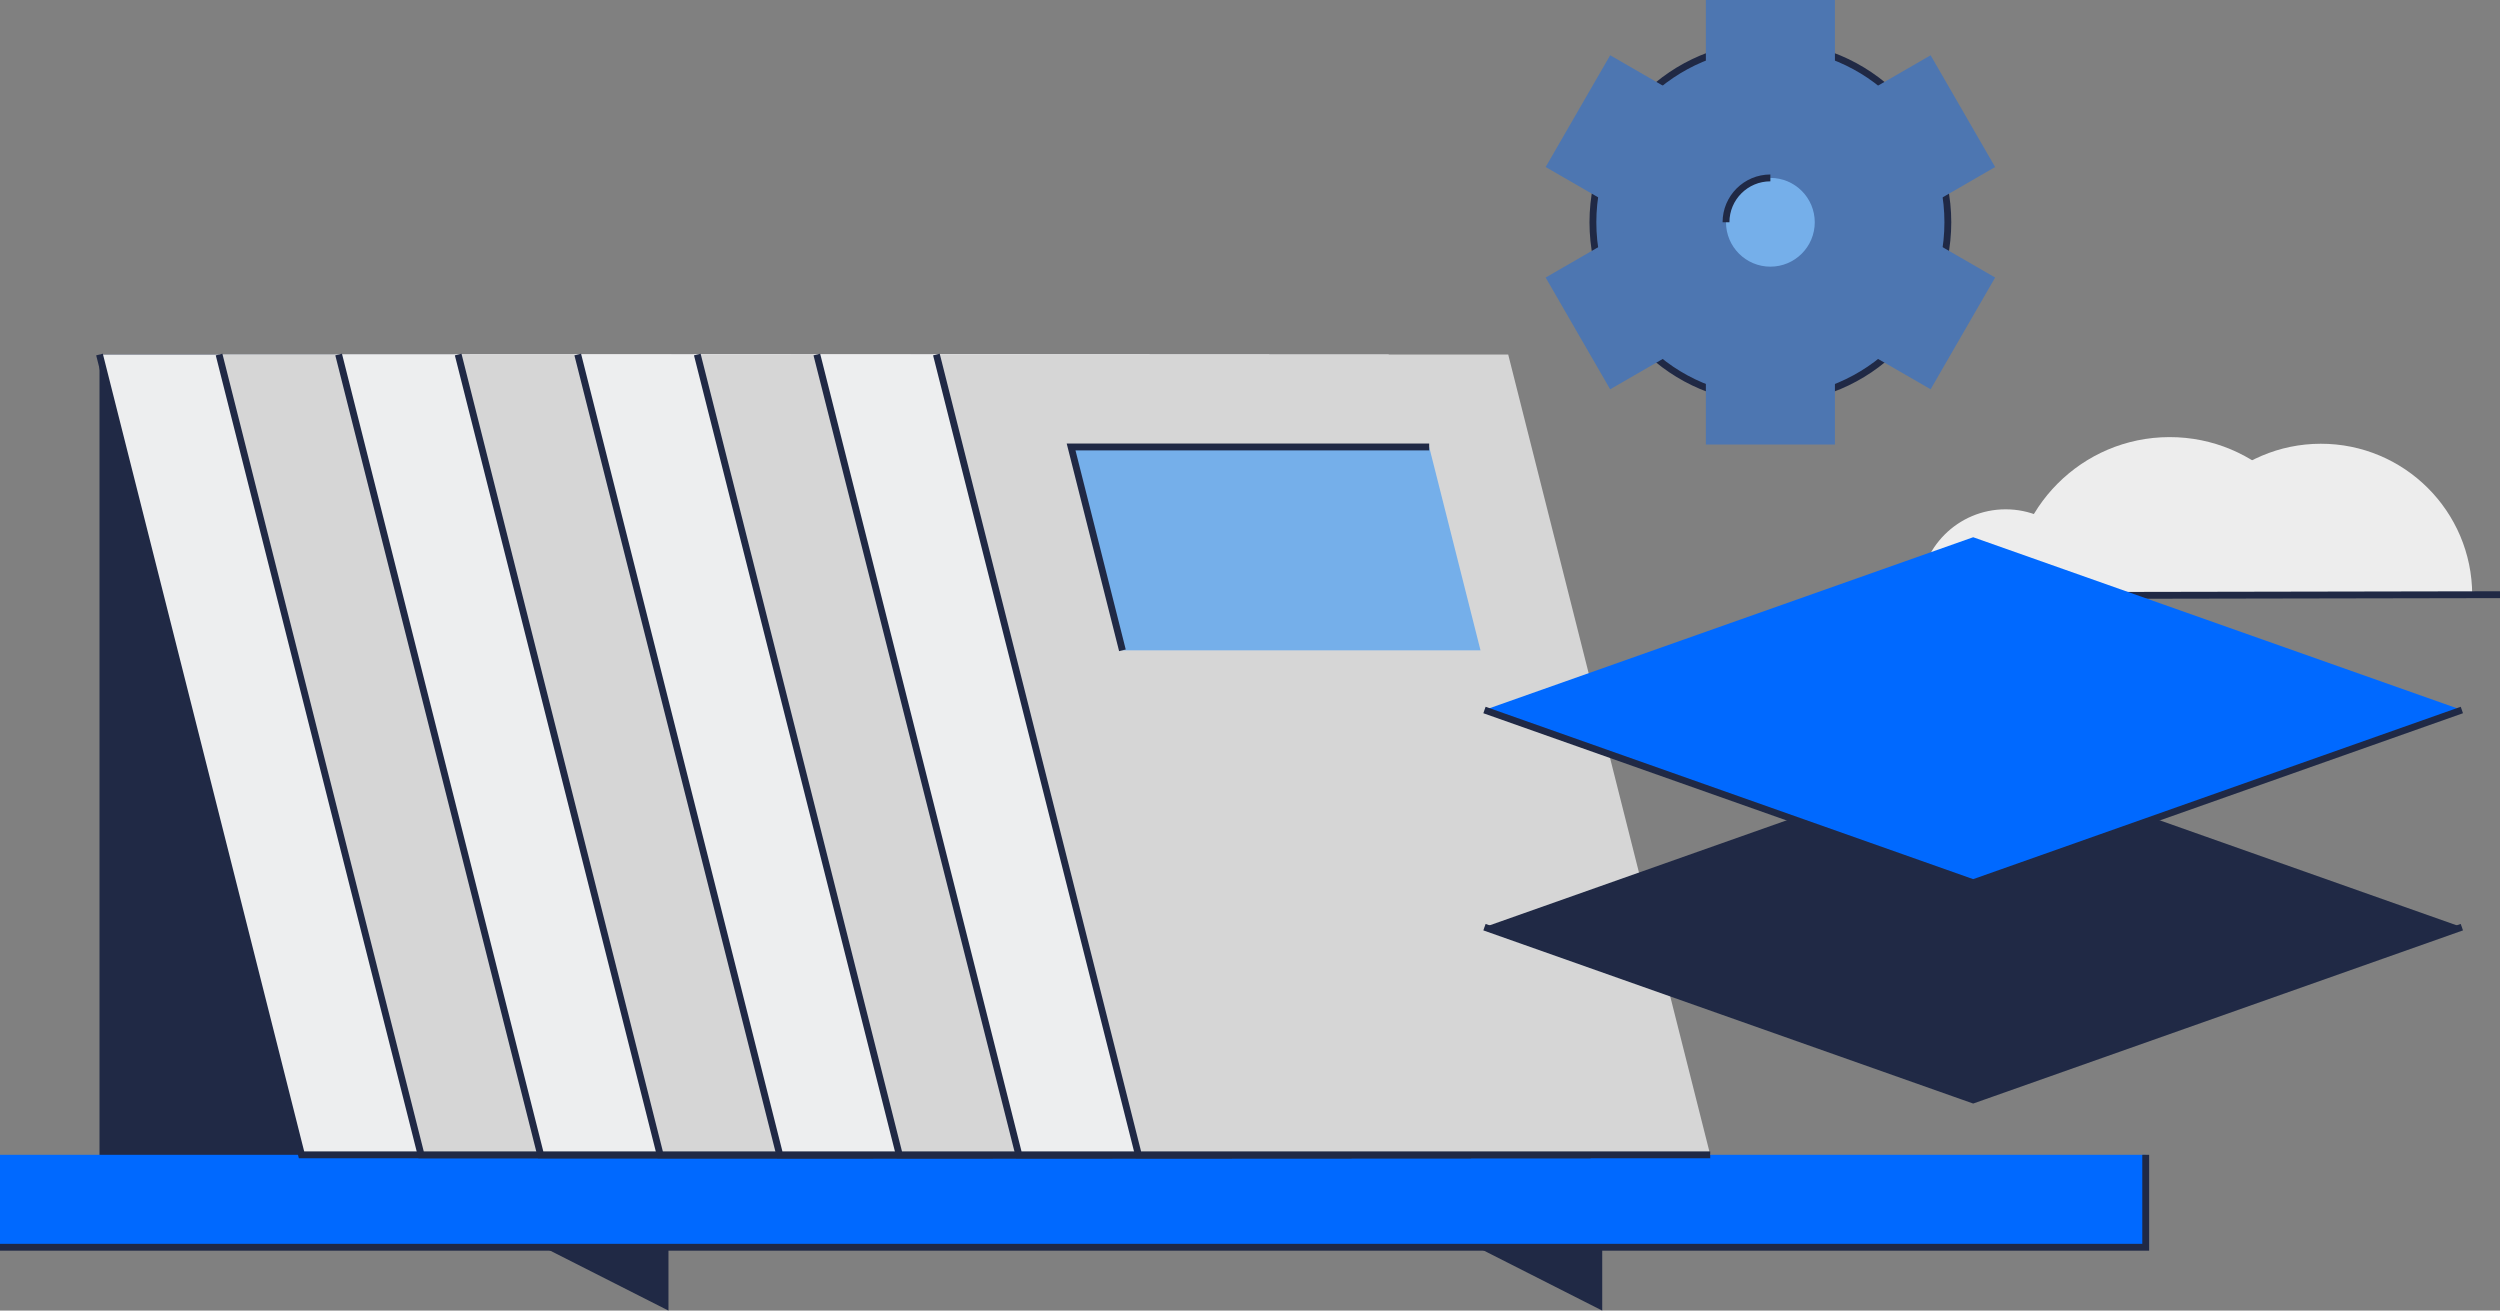
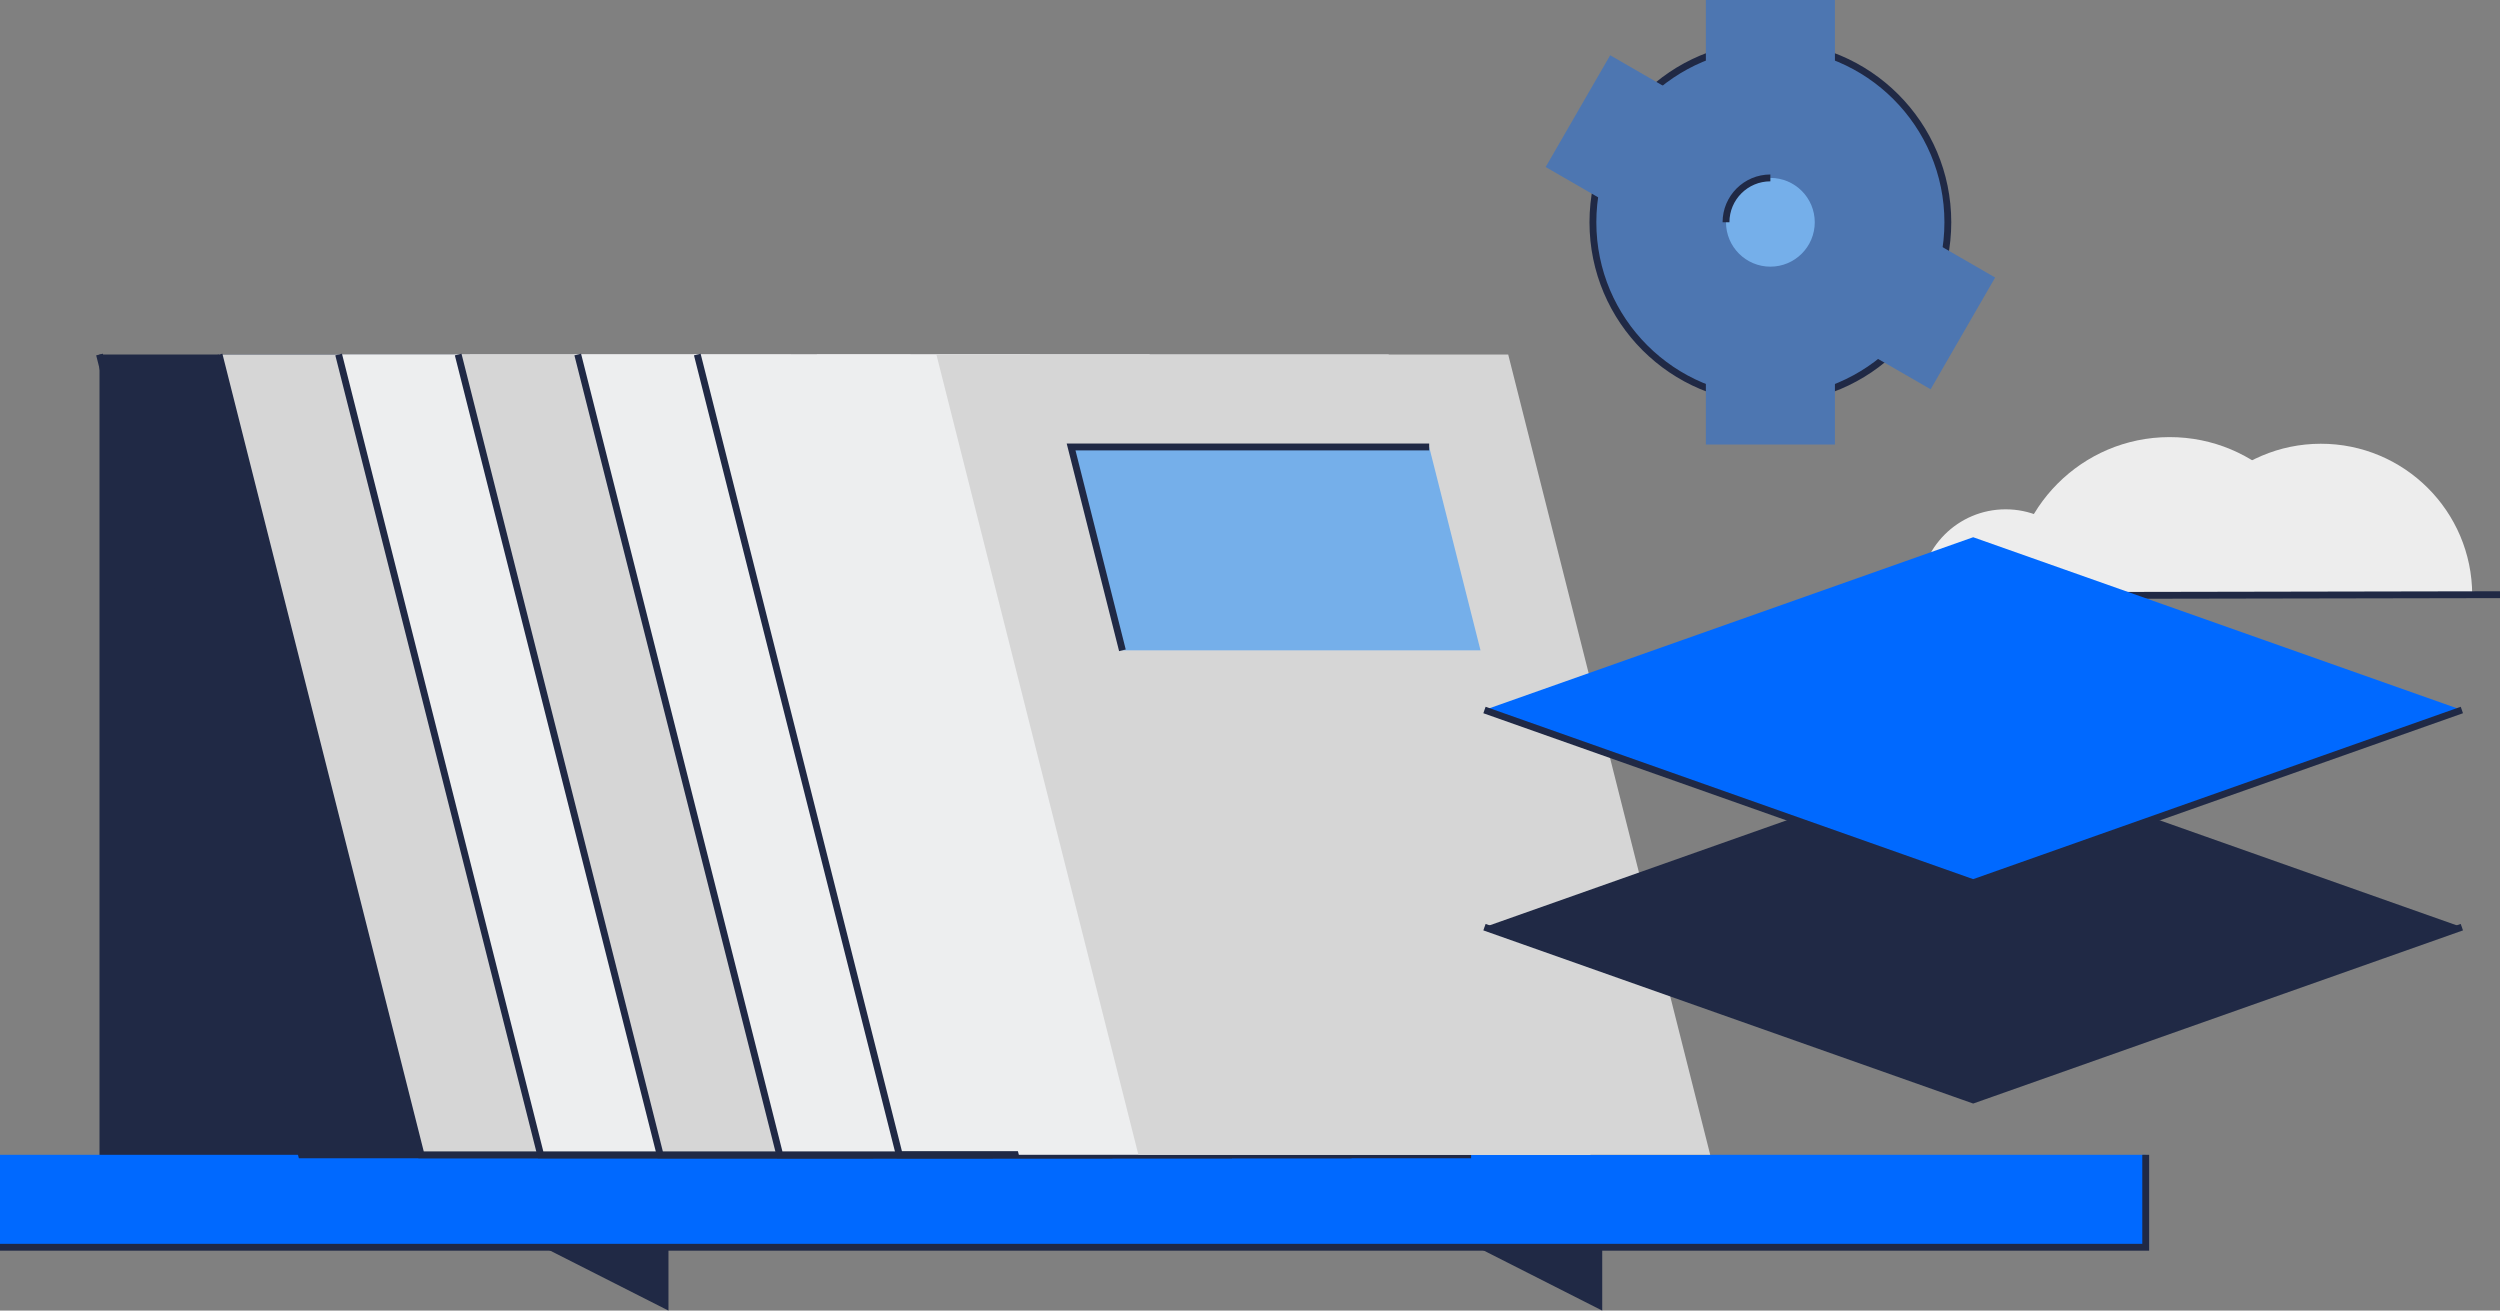
<svg xmlns="http://www.w3.org/2000/svg" id="Layer_2" viewBox="0 0 730.14 382.77">
  <rect x="0" y="0" width="730.14" height="382.77" fill="#808080" stroke="none" />
  <g id="Layer_1-2">
    <g>
      <rect x="29.06" y="103.54" width="108.17" height="242" fill="#202945" />
      <g>
        <rect y="337.27" width="626.67" height="27" fill="#0069ff" />
        <polyline points="626.67 337.27 626.67 364.27 0 364.27" fill="none" stroke="#202945" stroke-miterlimit="10" stroke-width="2" />
        <g>
          <polygon points="158.73 364.27 195.23 382.77 195.23 364.27 158.73 364.27" fill="#202945" />
          <polygon points="431.44 364.27 467.94 382.77 467.94 364.27 431.44 364.27" fill="#202945" />
        </g>
      </g>
      <g>
-         <polygon points="255.06 337.27 88.06 337.27 29.06 103.54 196.06 103.54 255.06 337.27" fill="#edeeef" />
        <polyline points="255.06 337.27 88.06 337.27 29.06 103.54" fill="none" stroke="#202945" stroke-miterlimit="10" stroke-width="2" />
      </g>
      <g>
        <polygon points="289.98 337.27 122.98 337.27 63.98 103.54 230.98 103.54 289.98 337.27" fill="#d6d6d6" />
        <polyline points="289.98 337.27 122.98 337.27 63.98 103.54" fill="none" stroke="#202945" stroke-miterlimit="10" stroke-width="2" />
      </g>
      <g>
        <polygon points="324.9 337.27 157.9 337.27 98.9 103.54 265.9 103.54 324.9 337.27" fill="#edeeef" />
        <polyline points="324.9 337.27 157.9 337.27 98.9 103.54" fill="none" stroke="#202945" stroke-miterlimit="10" stroke-width="2" />
      </g>
      <g>
        <polygon points="359.81 337.27 192.81 337.27 133.81 103.54 300.81 103.54 359.81 337.27" fill="#d6d6d6" />
        <polyline points="359.81 337.27 192.81 337.27 133.81 103.54" fill="none" stroke="#202945" stroke-miterlimit="10" stroke-width="2" />
      </g>
      <g>
        <polygon points="394.73 337.27 227.73 337.27 168.73 103.54 335.73 103.54 394.73 337.27" fill="#edeeef" />
        <polyline points="394.73 337.27 227.73 337.27 168.73 103.54" fill="none" stroke="#202945" stroke-miterlimit="10" stroke-width="2" />
      </g>
      <g>
-         <polygon points="429.65 337.27 262.65 337.27 203.65 103.54 370.65 103.54 429.65 337.27" fill="#d6d6d6" />
        <polyline points="429.65 337.27 262.65 337.27 203.65 103.54" fill="none" stroke="#202945" stroke-miterlimit="10" stroke-width="2" />
      </g>
      <g>
        <polygon points="464.56 337.27 297.56 337.27 238.56 103.54 405.56 103.54 464.56 337.27" fill="#edeeef" />
-         <polyline points="464.56 337.27 297.56 337.27 238.56 103.54" fill="none" stroke="#202945" stroke-miterlimit="10" stroke-width="2" />
      </g>
      <g>
        <polygon points="499.48 337.27 332.48 337.27 273.48 103.54 440.48 103.54 499.48 337.27" fill="#d6d6d6" />
        <polygon points="327.81 189.93 432.39 189.93 417.4 130.54 312.82 130.54 327.81 189.93" fill="#75afea" />
        <polyline points="417.4 130.54 312.82 130.54 327.81 189.93" fill="none" stroke="#202945" stroke-miterlimit="10" stroke-width="2" />
-         <polyline points="499.48 337.27 332.48 337.27 273.48 103.54" fill="none" stroke="#202945" stroke-miterlimit="10" stroke-width="2" />
      </g>
      <g>
-         <path d="M677.76,129.6c24.4-.04,44.21,19.7,44.26,44.1l-88.36,.16c-.04-24.4,19.7-44.21,44.1-44.26Z" fill="#ededed" />
+         <path d="M677.76,129.6c24.4-.04,44.21,19.7,44.26,44.1l-88.36,.16c-.04-24.4,19.7-44.21,44.1-44.26" fill="#ededed" />
        <path d="M585.73,148.75c13.91-.02,25.21,11.23,25.23,25.14l-50.38,.09c-.02-13.91,11.23-25.21,25.14-25.23Z" fill="#ededed" />
        <path d="M633.58,127.66c25.51-.05,46.24,20.6,46.28,46.12l-92.4,.16c-.05-25.51,20.6-46.24,46.12-46.28Z" fill="#ededed" />
        <line x1="730.14" y1="173.68" x2="548.53" y2="174.01" fill="none" stroke="#202945" stroke-miterlimit="10" stroke-width="2" />
      </g>
      <polygon points="576.28 220.32 433.55 270.78 576.28 321.24 719 270.78 576.28 220.32" fill="#202945" />
      <polyline points="433.55 270.78 576.28 321.24 719 270.78" fill="none" stroke="#202945" stroke-miterlimit="10" stroke-width="2" />
      <g>
        <polygon points="576.28 156.9 433.55 207.36 576.28 257.82 719 207.36 576.28 156.9" fill="#0069ff" />
        <polyline points="433.55 207.36 576.28 257.82 719 207.36" fill="none" stroke="#202945" stroke-miterlimit="10" stroke-width="2" />
      </g>
      <g>
        <circle cx="517.05" cy="64.92" r="51.83" fill="#4d76b1" />
        <circle cx="517.05" cy="64.92" r="51.83" fill="none" stroke="#202945" stroke-miterlimit="10" stroke-width="2" />
        <rect x="498.21" width="37.69" height="129.83" fill="#4d76b1" />
        <rect x="498.21" y="0" width="37.69" height="129.83" transform="translate(202.31 480.24) rotate(-60)" fill="#4d76b1" />
-         <rect x="498.21" y="0" width="37.69" height="129.83" transform="translate(719.36 545.16) rotate(-120)" fill="#4d76b1" />
        <circle cx="517.05" cy="64.92" r="12.96" fill="#75afea" />
        <path d="M504.09,64.92c0-7.16,5.8-12.96,12.96-12.96" fill="none" stroke="#202945" stroke-miterlimit="10" stroke-width="2" />
      </g>
    </g>
  </g>
</svg>